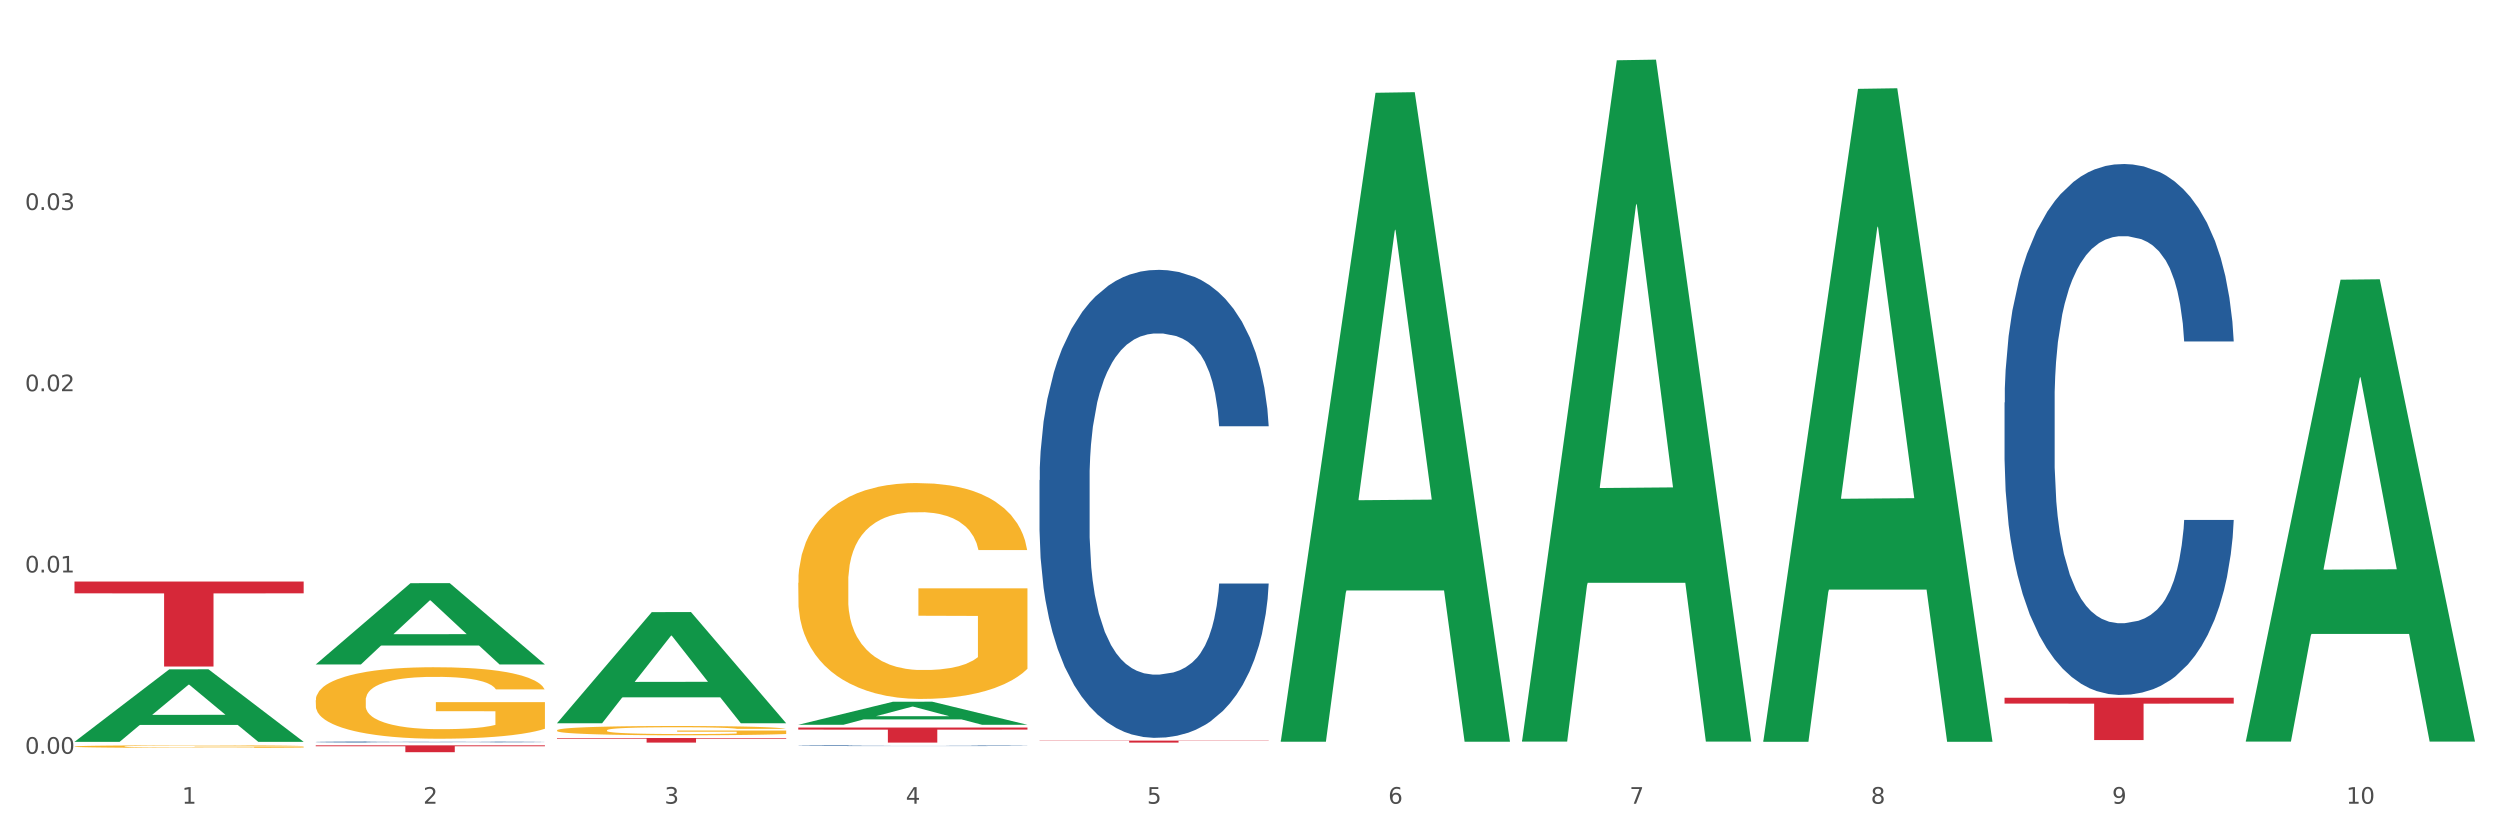
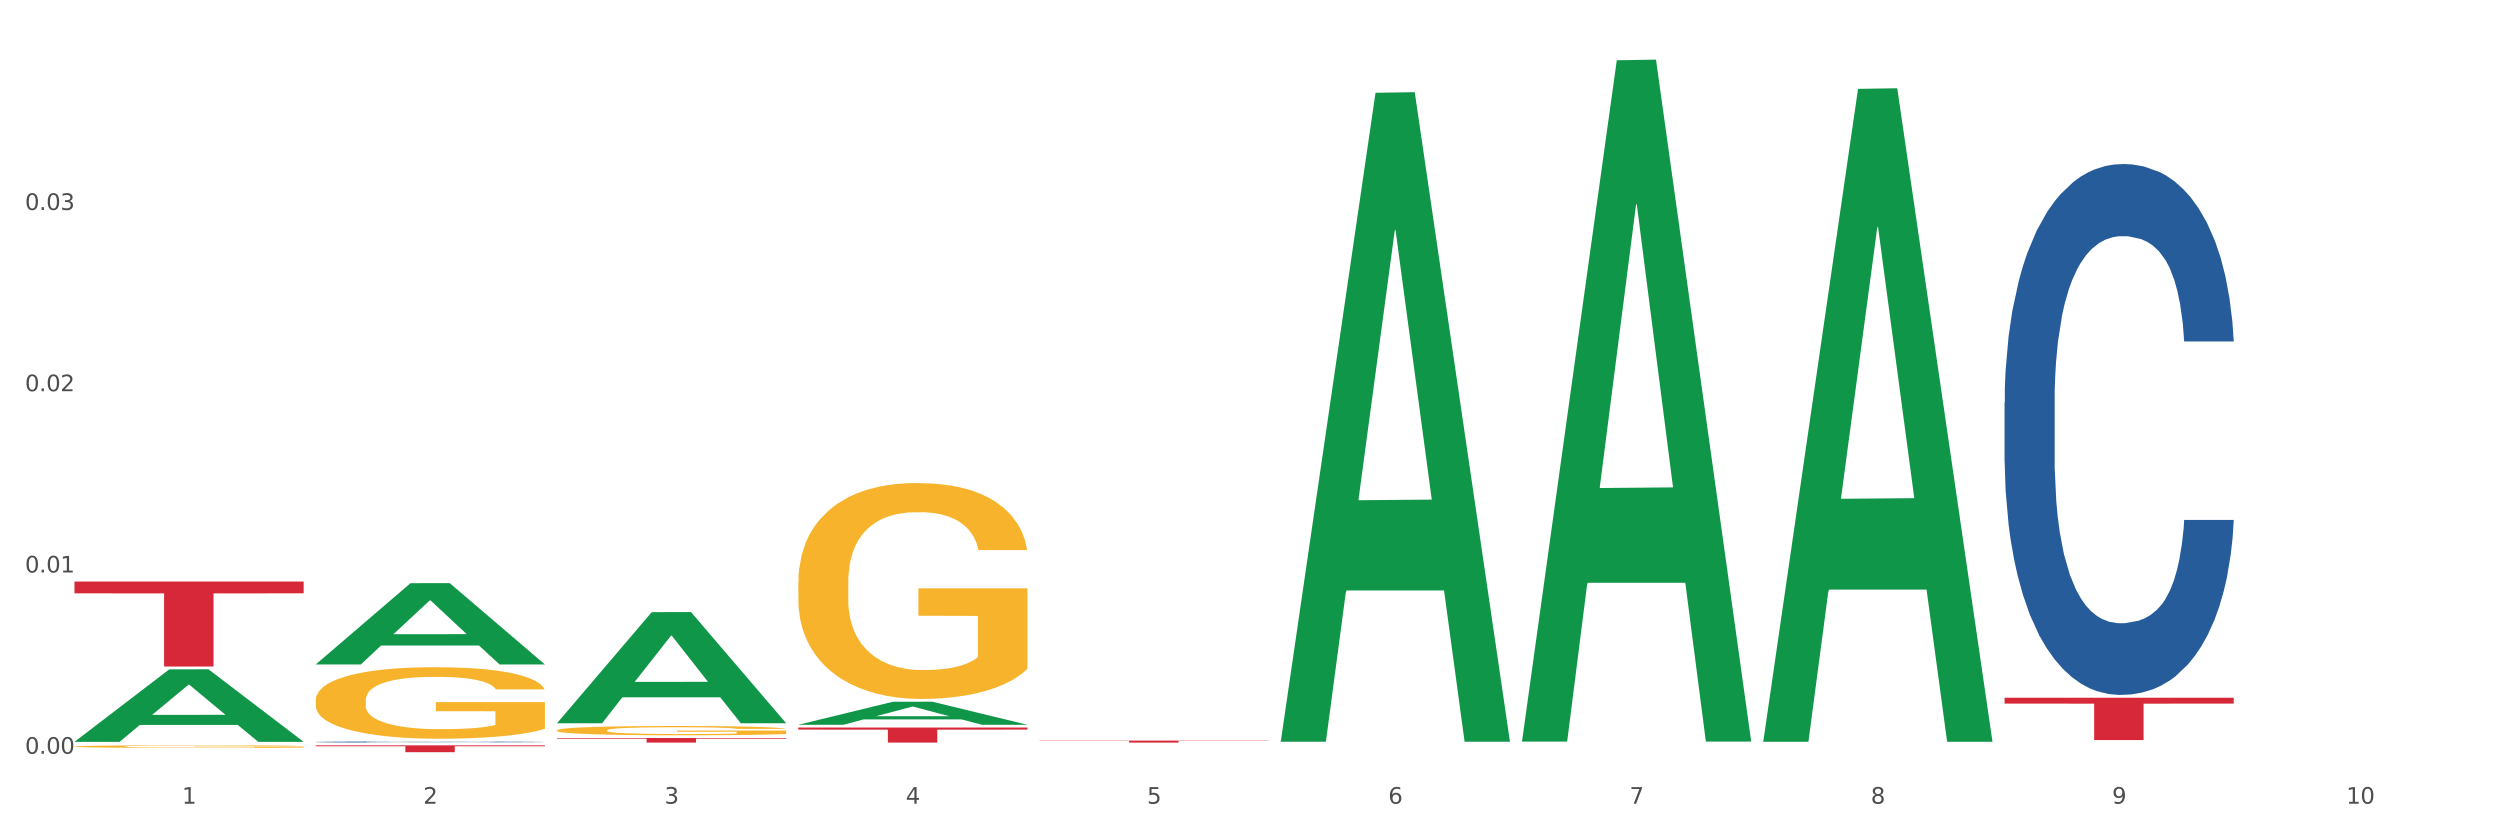
<svg xmlns="http://www.w3.org/2000/svg" xmlns:xlink="http://www.w3.org/1999/xlink" width="1080pt" height="360pt" viewBox="0 0 1080 360" version="1.1">
  <rect x="0" y="0" width="1080" height="360" fill="#333333" stroke="none" />
  <defs>
    <style type="text/css">*{stroke-linejoin: round; stroke-linecap: butt}</style>
  </defs>
  <g id="figure_1">
    <g id="patch_1">
      <path d="M 0 360  L 1080 360  L 1080 0  L 0 0  z " style="fill: #ffffff; stroke: #ffffff; stroke-linejoin: miter" />
    </g>
    <g id="axes_1">
      <g id="matplotlib.axis_1">
        <g id="xtick_1">
          <g id="text_1">
            <g style="fill: #4d4d4d" transform="translate(78.627 347.204) scale(0.096 -0.096)">
              <defs>
                <path id="DejaVuSans-31" d="M 794 531  L 1825 531  L 1825 4091  L 703 3866  L 703 4441  L 1819 4666  L 2450 4666  L 2450 531  L 3481 531  L 3481 0  L 794 0  L 794 531  z " transform="scale(0.016)" />
              </defs>
              <use xlink:href="#DejaVuSans-31" />
            </g>
          </g>
        </g>
        <g id="xtick_2">
          <g id="text_2">
            <g style="fill: #4d4d4d" transform="translate(182.851 347.204) scale(0.096 -0.096)">
              <defs>
                <path id="DejaVuSans-32" d="M 1228 531  L 3431 531  L 3431 0  L 469 0  L 469 531  Q 828 903 1448 1529  Q 2069 2156 2228 2338  Q 2531 2678 2651 2914  Q 2772 3150 2772 3378  Q 2772 3750 2511 3984  Q 2250 4219 1831 4219  Q 1534 4219 1204 4116  Q 875 4013 500 3803  L 500 4441  Q 881 4594 1212 4672  Q 1544 4750 1819 4750  Q 2544 4750 2975 4387  Q 3406 4025 3406 3419  Q 3406 3131 3298 2873  Q 3191 2616 2906 2266  Q 2828 2175 2409 1742  Q 1991 1309 1228 531  z " transform="scale(0.016)" />
              </defs>
              <use xlink:href="#DejaVuSans-32" />
            </g>
          </g>
        </g>
        <g id="xtick_3">
          <g id="text_3">
            <g style="fill: #4d4d4d" transform="translate(287.074 347.204) scale(0.096 -0.096)">
              <defs>
                <path id="DejaVuSans-33" d="M 2597 2516  Q 3050 2419 3304 2112  Q 3559 1806 3559 1356  Q 3559 666 3084 287  Q 2609 -91 1734 -91  Q 1441 -91 1130 -33  Q 819 25 488 141  L 488 750  Q 750 597 1062 519  Q 1375 441 1716 441  Q 2309 441 2620 675  Q 2931 909 2931 1356  Q 2931 1769 2642 2001  Q 2353 2234 1838 2234  L 1294 2234  L 1294 2753  L 1863 2753  Q 2328 2753 2575 2939  Q 2822 3125 2822 3475  Q 2822 3834 2567 4026  Q 2313 4219 1838 4219  Q 1578 4219 1281 4162  Q 984 4106 628 3988  L 628 4550  Q 988 4650 1302 4700  Q 1616 4750 1894 4750  Q 2613 4750 3031 4423  Q 3450 4097 3450 3541  Q 3450 3153 3228 2886  Q 3006 2619 2597 2516  z " transform="scale(0.016)" />
              </defs>
              <use xlink:href="#DejaVuSans-33" />
            </g>
          </g>
        </g>
        <g id="xtick_4">
          <g id="text_4">
            <g style="fill: #4d4d4d" transform="translate(391.298 347.204) scale(0.096 -0.096)">
              <defs>
                <path id="DejaVuSans-34" d="M 2419 4116  L 825 1625  L 2419 1625  L 2419 4116  z M 2253 4666  L 3047 4666  L 3047 1625  L 3713 1625  L 3713 1100  L 3047 1100  L 3047 0  L 2419 0  L 2419 1100  L 313 1100  L 313 1709  L 2253 4666  z " transform="scale(0.016)" />
              </defs>
              <use xlink:href="#DejaVuSans-34" />
            </g>
          </g>
        </g>
        <g id="xtick_5">
          <g id="text_5">
            <g style="fill: #4d4d4d" transform="translate(495.522 347.204) scale(0.096 -0.096)">
              <defs>
                <path id="DejaVuSans-35" d="M 691 4666  L 3169 4666  L 3169 4134  L 1269 4134  L 1269 2991  Q 1406 3038 1543 3061  Q 1681 3084 1819 3084  Q 2600 3084 3056 2656  Q 3513 2228 3513 1497  Q 3513 744 3044 326  Q 2575 -91 1722 -91  Q 1428 -91 1123 -41  Q 819 9 494 109  L 494 744  Q 775 591 1075 516  Q 1375 441 1709 441  Q 2250 441 2565 725  Q 2881 1009 2881 1497  Q 2881 1984 2565 2268  Q 2250 2553 1709 2553  Q 1456 2553 1204 2497  Q 953 2441 691 2322  L 691 4666  z " transform="scale(0.016)" />
              </defs>
              <use xlink:href="#DejaVuSans-35" />
            </g>
          </g>
        </g>
        <g id="xtick_6">
          <g id="text_6">
            <g style="fill: #4d4d4d" transform="translate(599.745 347.204) scale(0.096 -0.096)">
              <defs>
                <path id="DejaVuSans-36" d="M 2113 2584  Q 1688 2584 1439 2293  Q 1191 2003 1191 1497  Q 1191 994 1439 701  Q 1688 409 2113 409  Q 2538 409 2786 701  Q 3034 994 3034 1497  Q 3034 2003 2786 2293  Q 2538 2584 2113 2584  z M 3366 4563  L 3366 3988  Q 3128 4100 2886 4159  Q 2644 4219 2406 4219  Q 1781 4219 1451 3797  Q 1122 3375 1075 2522  Q 1259 2794 1537 2939  Q 1816 3084 2150 3084  Q 2853 3084 3261 2657  Q 3669 2231 3669 1497  Q 3669 778 3244 343  Q 2819 -91 2113 -91  Q 1303 -91 875 529  Q 447 1150 447 2328  Q 447 3434 972 4092  Q 1497 4750 2381 4750  Q 2619 4750 2861 4703  Q 3103 4656 3366 4563  z " transform="scale(0.016)" />
              </defs>
              <use xlink:href="#DejaVuSans-36" />
            </g>
          </g>
        </g>
        <g id="xtick_7">
          <g id="text_7">
            <g style="fill: #4d4d4d" transform="translate(703.969 347.204) scale(0.096 -0.096)">
              <defs>
                <path id="DejaVuSans-37" d="M 525 4666  L 3525 4666  L 3525 4397  L 1831 0  L 1172 0  L 2766 4134  L 525 4134  L 525 4666  z " transform="scale(0.016)" />
              </defs>
              <use xlink:href="#DejaVuSans-37" />
            </g>
          </g>
        </g>
        <g id="xtick_8">
          <g id="text_8">
            <g style="fill: #4d4d4d" transform="translate(808.193 347.204) scale(0.096 -0.096)">
              <defs>
                <path id="DejaVuSans-38" d="M 2034 2216  Q 1584 2216 1326 1975  Q 1069 1734 1069 1313  Q 1069 891 1326 650  Q 1584 409 2034 409  Q 2484 409 2743 651  Q 3003 894 3003 1313  Q 3003 1734 2745 1975  Q 2488 2216 2034 2216  z M 1403 2484  Q 997 2584 770 2862  Q 544 3141 544 3541  Q 544 4100 942 4425  Q 1341 4750 2034 4750  Q 2731 4750 3128 4425  Q 3525 4100 3525 3541  Q 3525 3141 3298 2862  Q 3072 2584 2669 2484  Q 3125 2378 3379 2068  Q 3634 1759 3634 1313  Q 3634 634 3220 271  Q 2806 -91 2034 -91  Q 1263 -91 848 271  Q 434 634 434 1313  Q 434 1759 690 2068  Q 947 2378 1403 2484  z M 1172 3481  Q 1172 3119 1398 2916  Q 1625 2713 2034 2713  Q 2441 2713 2670 2916  Q 2900 3119 2900 3481  Q 2900 3844 2670 4047  Q 2441 4250 2034 4250  Q 1625 4250 1398 4047  Q 1172 3844 1172 3481  z " transform="scale(0.016)" />
              </defs>
              <use xlink:href="#DejaVuSans-38" />
            </g>
          </g>
        </g>
        <g id="xtick_9">
          <g id="text_9">
            <g style="fill: #4d4d4d" transform="translate(912.416 347.204) scale(0.096 -0.096)">
              <defs>
                <path id="DejaVuSans-39" d="M 703 97  L 703 672  Q 941 559 1184 500  Q 1428 441 1663 441  Q 2288 441 2617 861  Q 2947 1281 2994 2138  Q 2813 1869 2534 1725  Q 2256 1581 1919 1581  Q 1219 1581 811 2004  Q 403 2428 403 3163  Q 403 3881 828 4315  Q 1253 4750 1959 4750  Q 2769 4750 3195 4129  Q 3622 3509 3622 2328  Q 3622 1225 3098 567  Q 2575 -91 1691 -91  Q 1453 -91 1209 -44  Q 966 3 703 97  z M 1959 2075  Q 2384 2075 2632 2365  Q 2881 2656 2881 3163  Q 2881 3666 2632 3958  Q 2384 4250 1959 4250  Q 1534 4250 1286 3958  Q 1038 3666 1038 3163  Q 1038 2656 1286 2365  Q 1534 2075 1959 2075  z " transform="scale(0.016)" />
              </defs>
              <use xlink:href="#DejaVuSans-39" />
            </g>
          </g>
        </g>
        <g id="xtick_10">
          <g id="text_10">
            <g style="fill: #4d4d4d" transform="translate(1013.586 347.204) scale(0.096 -0.096)">
              <defs>
-                 <path id="DejaVuSans-30" d="M 2034 4250  Q 1547 4250 1301 3770  Q 1056 3291 1056 2328  Q 1056 1369 1301 889  Q 1547 409 2034 409  Q 2525 409 2770 889  Q 3016 1369 3016 2328  Q 3016 3291 2770 3770  Q 2525 4250 2034 4250  z M 2034 4750  Q 2819 4750 3233 4129  Q 3647 3509 3647 2328  Q 3647 1150 3233 529  Q 2819 -91 2034 -91  Q 1250 -91 836 529  Q 422 1150 422 2328  Q 422 3509 836 4129  Q 1250 4750 2034 4750  z " transform="scale(0.016)" />
+                 <path id="DejaVuSans-30" d="M 2034 4250  Q 1547 4250 1301 3770  Q 1056 3291 1056 2328  Q 1056 1369 1301 889  Q 1547 409 2034 409  Q 2525 409 2770 889  Q 3016 1369 3016 2328  Q 3016 3291 2770 3770  Q 2525 4250 2034 4250  z M 2034 4750  Q 2819 4750 3233 4129  Q 3647 3509 3647 2328  Q 3647 1150 3233 529  Q 2819 -91 2034 -91  Q 1250 -91 836 529  Q 422 1150 422 2328  Q 422 3509 836 4129  Q 1250 4750 2034 4750  " transform="scale(0.016)" />
              </defs>
              <use xlink:href="#DejaVuSans-31" />
              <use xlink:href="#DejaVuSans-30" transform="translate(63.623 0)" />
            </g>
          </g>
        </g>
        <g id="xtick_11" />
        <g id="xtick_12" />
        <g id="xtick_13" />
        <g id="xtick_14" />
        <g id="xtick_15" />
        <g id="xtick_16" />
        <g id="xtick_17" />
        <g id="xtick_18" />
        <g id="xtick_19" />
      </g>
      <g id="matplotlib.axis_2">
        <g id="ytick_1">
          <g id="text_11">
            <g style="fill: #4d4d4d" transform="translate(10.8 325.624) scale(0.096 -0.096)">
              <defs>
                <path id="DejaVuSans-2e" d="M 684 794  L 1344 794  L 1344 0  L 684 0  L 684 794  z " transform="scale(0.016)" />
              </defs>
              <use xlink:href="#DejaVuSans-30" />
              <use xlink:href="#DejaVuSans-2e" transform="translate(63.623 0)" />
              <use xlink:href="#DejaVuSans-30" transform="translate(95.41 0)" />
              <use xlink:href="#DejaVuSans-30" transform="translate(159.033 0)" />
            </g>
          </g>
        </g>
        <g id="ytick_2">
          <g id="text_12">
            <g style="fill: #4d4d4d" transform="translate(10.8 247.317) scale(0.096 -0.096)">
              <use xlink:href="#DejaVuSans-30" />
              <use xlink:href="#DejaVuSans-2e" transform="translate(63.623 0)" />
              <use xlink:href="#DejaVuSans-30" transform="translate(95.41 0)" />
              <use xlink:href="#DejaVuSans-31" transform="translate(159.033 0)" />
            </g>
          </g>
        </g>
        <g id="ytick_3">
          <g id="text_13">
            <g style="fill: #4d4d4d" transform="translate(10.8 169.01) scale(0.096 -0.096)">
              <use xlink:href="#DejaVuSans-30" />
              <use xlink:href="#DejaVuSans-2e" transform="translate(63.623 0)" />
              <use xlink:href="#DejaVuSans-30" transform="translate(95.41 0)" />
              <use xlink:href="#DejaVuSans-32" transform="translate(159.033 0)" />
            </g>
          </g>
        </g>
        <g id="ytick_4">
          <g id="text_14">
            <g style="fill: #4d4d4d" transform="translate(10.8 90.703) scale(0.096 -0.096)">
              <use xlink:href="#DejaVuSans-30" />
              <use xlink:href="#DejaVuSans-2e" transform="translate(63.623 0)" />
              <use xlink:href="#DejaVuSans-30" transform="translate(95.41 0)" />
              <use xlink:href="#DejaVuSans-33" transform="translate(159.033 0)" />
            </g>
          </g>
        </g>
        <g id="ytick_5" />
        <g id="ytick_6" />
        <g id="ytick_7" />
        <g id="ytick_8" />
      </g>
      <g id="PolyCollection_1">
        <path d="M 32.175 320.427  L 32.277 320.398  L 73.107 289.16  L 90.051 289.13  L 131.187 320.486  L 111.589 320.486  L 102.709 313.185  L 60.552 313.185  L 60.246 313.302  L 51.671 320.486  L 32.175 320.486  L 32.175 320.427  L 65.86 308.827  L 97.401 308.798  L 81.783 295.814  L 81.579 295.755  L 81.375 295.843  L 65.758 308.798  L 65.86 308.827  L 32.175 320.427  z " clip-path="url(#p9558314d19)" style="fill: #109648" />
        <path d="M 344.846 314.297  L 443.858 314.297  L 443.858 315.2  L 404.91 315.206  L 404.91 320.791  L 383.559 320.791  L 383.559 315.206  L 344.846 315.2  L 344.846 314.303  L 344.846 314.297  z " clip-path="url(#p9558314d19)" style="fill: #d62839" />
        <path d="M 136.399 302.518  L 136.516 302.49  L 136.516 301.474  L 136.749 300.599  L 137.918 298.483  L 139.672 296.734  L 140.958 295.802  L 142.244 295.041  L 143.763 294.279  L 145.634 293.489  L 149.024 292.332  L 151.128 291.739  L 153.699 291.119  L 158.375 290.216  L 161.765 289.708  L 165.272 289.285  L 171 288.777  L 174.741 288.551  L 178.716 288.382  L 183.508 288.269  L 187.132 288.241  L 195.081 288.325  L 201.861 288.579  L 205.135 288.777  L 209.343 289.115  L 211.564 289.341  L 215.188 289.792  L 218.928 290.385  L 221.5 290.893  L 225.358 291.852  L 228.28 292.812  L 230.969 293.997  L 232.372 294.815  L 233.424 295.577  L 234.359 296.451  L 235.294 297.834  L 214.253 297.834  L 213.434 296.846  L 212.148 295.915  L 210.278 295.012  L 208.641 294.448  L 205.836 293.743  L 203.264 293.291  L 200.576 292.953  L 197.302 292.671  L 194.731 292.529  L 191.107 292.417  L 183.976 292.445  L 179.183 292.671  L 175.91 292.953  L 173.806 293.207  L 171.936 293.489  L 169.831 293.884  L 167.377 294.476  L 165.623 295.012  L 163.87 295.69  L 162.467 296.367  L 161.181 297.157  L 160.129 298.003  L 159.311 298.878  L 158.609 299.95  L 158.025 301.728  L 158.025 305.593  L 158.259 306.468  L 158.843 307.625  L 159.544 308.5  L 160.713 309.544  L 161.765 310.249  L 163.753 311.265  L 165.974 312.111  L 167.727 312.647  L 169.481 313.099  L 172.52 313.72  L 175.91 314.227  L 178.833 314.538  L 182.807 314.82  L 185.496 314.933  L 187.834 314.989  L 193.562 314.989  L 197.653 314.905  L 202.212 314.707  L 205.719 314.453  L 208.641 314.143  L 211.915 313.635  L 214.019 313.155  L 214.019 307.258  L 188.301 307.23  L 188.301 303.308  L 235.411 303.308  L 235.411 314.82  L 233.424 315.413  L 231.203 315.949  L 228.865 316.428  L 225.358 317.021  L 221.15 317.585  L 217.409 317.98  L 213.434 318.319  L 208.758 318.629  L 202.68 318.911  L 198.939 319.024  L 194.263 319.109  L 188.769 319.137  L 183.976 319.081  L 179.3 318.939  L 174.39 318.686  L 169.598 318.319  L 165.974 317.952  L 162.35 317.5  L 158.492 316.908  L 155.453 316.344  L 153.115 315.836  L 150.543 315.187  L 147.738 314.34  L 145.634 313.578  L 143.763 312.788  L 141.776 311.773  L 140.373 310.898  L 138.97 309.798  L 138.152 308.979  L 137.217 307.71  L 136.516 305.932  L 136.399 302.518  z " clip-path="url(#p9558314d19)" style="fill: #f7b32b" />
        <path d="M 240.622 315.488  L 240.739 315.485  L 240.739 315.353  L 240.973 315.239  L 242.142 314.965  L 243.895 314.738  L 245.181 314.617  L 246.467 314.518  L 247.987 314.419  L 249.857 314.316  L 253.247 314.166  L 255.351 314.089  L 257.923 314.009  L 262.599 313.892  L 265.989 313.826  L 269.496 313.771  L 275.224 313.705  L 278.965 313.676  L 282.939 313.654  L 287.732 313.639  L 291.356 313.635  L 299.305 313.646  L 306.085 313.679  L 309.358 313.705  L 313.566 313.749  L 315.788 313.778  L 319.411 313.837  L 323.152 313.914  L 325.724 313.98  L 329.581 314.104  L 332.504 314.229  L 335.193 314.382  L 336.595 314.489  L 337.647 314.587  L 338.583 314.701  L 339.518 314.88  L 318.476 314.88  L 317.658 314.752  L 316.372 314.631  L 314.502 314.514  L 312.865 314.441  L 310.06 314.349  L 307.488 314.291  L 304.799 314.247  L 301.526 314.21  L 298.954 314.192  L 295.33 314.177  L 288.2 314.181  L 283.407 314.21  L 280.134 314.247  L 278.03 314.28  L 276.159 314.316  L 274.055 314.368  L 271.6 314.445  L 269.847 314.514  L 268.093 314.602  L 266.69 314.69  L 265.405 314.793  L 264.352 314.902  L 263.534 315.016  L 262.833 315.155  L 262.248 315.386  L 262.248 315.888  L 262.482 316.001  L 263.067 316.151  L 263.768 316.265  L 264.937 316.4  L 265.989 316.492  L 267.976 316.624  L 270.197 316.734  L 271.951 316.803  L 273.704 316.862  L 276.744 316.942  L 280.134 317.008  L 283.056 317.049  L 287.031 317.085  L 289.719 317.1  L 292.057 317.107  L 297.785 317.107  L 301.877 317.096  L 306.436 317.071  L 309.943 317.038  L 312.865 316.997  L 316.138 316.931  L 318.242 316.869  L 318.242 316.104  L 292.525 316.1  L 292.525 315.591  L 339.635 315.591  L 339.635 317.085  L 337.647 317.162  L 335.426 317.232  L 333.088 317.294  L 329.581 317.371  L 325.373 317.444  L 321.632 317.495  L 317.658 317.539  L 312.982 317.58  L 306.903 317.616  L 303.163 317.631  L 298.487 317.642  L 292.992 317.646  L 288.2 317.638  L 283.524 317.62  L 278.614 317.587  L 273.821 317.539  L 270.197 317.492  L 266.574 317.433  L 262.716 317.356  L 259.677 317.283  L 257.339 317.217  L 254.767 317.133  L 251.961 317.023  L 249.857 316.924  L 247.987 316.822  L 246 316.69  L 244.597 316.576  L 243.194 316.433  L 242.376 316.327  L 241.441 316.162  L 240.739 315.932  L 240.622 315.488  z " clip-path="url(#p9558314d19)" style="fill: #f7b32b" />
        <path d="M 344.846 251.774  L 344.963 251.689  L 344.963 248.622  L 345.197 245.982  L 346.366 239.593  L 348.119 234.311  L 349.405 231.5  L 350.691 229.2  L 352.21 226.9  L 354.081 224.515  L 357.471 221.023  L 359.575 219.234  L 362.147 217.36  L 366.823 214.634  L 370.213 213.101  L 373.72 211.823  L 379.448 210.29  L 383.188 209.608  L 387.163 209.097  L 391.956 208.756  L 395.579 208.671  L 403.529 208.927  L 410.309 209.693  L 413.582 210.29  L 417.79 211.312  L 420.011 211.993  L 423.635 213.356  L 427.376 215.145  L 429.947 216.678  L 433.805 219.575  L 436.728 222.471  L 439.416 226.049  L 440.819 228.519  L 441.871 230.819  L 442.806 233.46  L 443.741 237.634  L 422.7 237.634  L 421.882 234.652  L 420.596 231.841  L 418.725 229.115  L 417.089 227.412  L 414.283 225.282  L 411.711 223.919  L 409.023 222.897  L 405.75 222.045  L 403.178 221.619  L 399.554 221.278  L 392.423 221.364  L 387.63 222.045  L 384.357 222.897  L 382.253 223.664  L 380.383 224.515  L 378.279 225.708  L 375.824 227.497  L 374.07 229.115  L 372.317 231.16  L 370.914 233.204  L 369.628 235.589  L 368.576 238.145  L 367.758 240.785  L 367.056 244.022  L 366.472 249.389  L 366.472 261.059  L 366.706 263.7  L 367.29 267.192  L 367.992 269.833  L 369.161 272.985  L 370.213 275.114  L 372.2 278.181  L 374.421 280.737  L 376.174 282.355  L 377.928 283.718  L 380.967 285.592  L 384.357 287.125  L 387.28 288.062  L 391.254 288.914  L 393.943 289.255  L 396.281 289.425  L 402.009 289.425  L 406.1 289.17  L 410.659 288.574  L 414.166 287.807  L 417.089 286.87  L 420.362 285.337  L 422.466 283.888  L 422.466 266.085  L 396.748 266  L 396.748 254.159  L 443.858 254.159  L 443.858 288.914  L 441.871 290.703  L 439.65 292.322  L 437.312 293.77  L 433.805 295.559  L 429.597 297.262  L 425.856 298.455  L 421.882 299.477  L 417.206 300.414  L 411.127 301.266  L 407.386 301.607  L 402.71 301.862  L 397.216 301.947  L 392.423 301.777  L 387.747 301.351  L 382.838 300.584  L 378.045 299.477  L 374.421 298.37  L 370.797 297.007  L 366.94 295.218  L 363.9 293.514  L 361.562 291.981  L 358.99 290.022  L 356.185 287.466  L 354.081 285.166  L 352.21 282.781  L 350.223 279.714  L 348.82 277.074  L 347.418 273.752  L 346.599 271.281  L 345.664 267.448  L 344.963 262.081  L 344.846 251.774  z " clip-path="url(#p9558314d19)" style="fill: #f7b32b" />
        <path d="M 240.622 318.83  L 339.635 318.83  L 339.635 319.103  L 300.687 319.105  L 300.687 320.791  L 279.336 320.791  L 279.336 319.105  L 240.622 319.103  L 240.622 318.832  L 240.622 318.83  z " clip-path="url(#p9558314d19)" style="fill: #d62839" />
        <path d="M 32.175 322.492  L 32.292 322.491  L 32.292 322.455  L 32.526 322.423  L 33.695 322.346  L 35.448 322.283  L 36.734 322.25  L 38.02 322.222  L 39.54 322.195  L 41.41 322.166  L 44.8 322.124  L 46.904 322.103  L 49.476 322.08  L 54.152 322.048  L 57.542 322.029  L 61.049 322.014  L 66.777 321.996  L 70.517 321.988  L 74.492 321.981  L 79.285 321.977  L 82.909 321.976  L 90.858 321.979  L 97.638 321.989  L 100.911 321.996  L 105.119 322.008  L 107.34 322.016  L 110.964 322.032  L 114.705 322.054  L 117.277 322.072  L 121.134 322.107  L 124.057 322.142  L 126.745 322.184  L 128.148 322.214  L 129.2 322.241  L 130.135 322.273  L 131.071 322.323  L 110.029 322.323  L 109.211 322.287  L 107.925 322.254  L 106.054 322.221  L 104.418 322.201  L 101.612 322.175  L 99.041 322.159  L 96.352 322.147  L 93.079 322.136  L 90.507 322.131  L 86.883 322.127  L 79.752 322.128  L 74.96 322.136  L 71.686 322.147  L 69.582 322.156  L 67.712 322.166  L 65.608 322.18  L 63.153 322.202  L 61.399 322.221  L 59.646 322.246  L 58.243 322.27  L 56.957 322.299  L 55.905 322.329  L 55.087 322.361  L 54.386 322.399  L 53.801 322.464  L 53.801 322.603  L 54.035 322.635  L 54.619 322.677  L 55.321 322.708  L 56.49 322.746  L 57.542 322.772  L 59.529 322.808  L 61.75 322.839  L 63.504 322.858  L 65.257 322.875  L 68.296 322.897  L 71.686 322.915  L 74.609 322.927  L 78.583 322.937  L 81.272 322.941  L 83.61 322.943  L 89.338 322.943  L 93.429 322.94  L 97.988 322.933  L 101.495 322.924  L 104.418 322.912  L 107.691 322.894  L 109.795 322.877  L 109.795 322.664  L 84.078 322.663  L 84.078 322.521  L 131.187 322.521  L 131.187 322.937  L 129.2 322.958  L 126.979 322.978  L 124.641 322.995  L 121.134 323.016  L 116.926 323.037  L 113.185 323.051  L 109.211 323.063  L 104.535 323.074  L 98.456 323.085  L 94.715 323.089  L 90.039 323.092  L 84.545 323.093  L 79.752 323.091  L 75.076 323.086  L 70.167 323.076  L 65.374 323.063  L 61.75 323.05  L 58.126 323.034  L 54.269 323.012  L 51.229 322.992  L 48.891 322.973  L 46.32 322.95  L 43.514 322.919  L 41.41 322.892  L 39.54 322.863  L 37.552 322.827  L 36.15 322.795  L 34.747 322.755  L 33.928 322.726  L 32.993 322.68  L 32.292 322.616  L 32.175 322.492  z " clip-path="url(#p9558314d19)" style="fill: #f7b32b" />
        <path d="M 136.399 321.976  L 235.411 321.976  L 235.411 322.39  L 196.463 322.392  L 196.463 324.95  L 175.112 324.95  L 175.112 322.392  L 136.399 322.39  L 136.399 321.979  L 136.399 321.976  z " clip-path="url(#p9558314d19)" style="fill: #d62839" />
        <path d="M 32.175 251.216  L 131.187 251.216  L 131.187 256.32  L 92.239 256.355  L 92.239 287.946  L 70.888 287.946  L 70.888 256.355  L 32.175 256.32  L 32.175 251.251  L 32.175 251.216  z " clip-path="url(#p9558314d19)" style="fill: #d62839" />
        <path d="M 449.069 319.938  L 548.082 319.938  L 548.082 320.057  L 509.134 320.058  L 509.134 320.791  L 487.783 320.791  L 487.783 320.058  L 449.069 320.057  L 449.069 319.939  L 449.069 319.938  z " clip-path="url(#p9558314d19)" style="fill: #d62839" />
-         <path d="M 344.846 322.126  L 344.963 322.126  L 344.963 322.118  L 345.314 322.106  L 346.601 322.085  L 348.24 322.068  L 351.049 322.05  L 352.57 322.042  L 354.56 322.033  L 358.656 322.018  L 363.338 322.006  L 366.615 322  L 369.072 321.995  L 374.573 321.988  L 377.733 321.984  L 381.01 321.982  L 383.819 321.98  L 388.5 321.978  L 392.245 321.977  L 396.576 321.976  L 400.204 321.977  L 405.002 321.978  L 412.025 321.982  L 414.716 321.984  L 418.344 321.987  L 422.09 321.992  L 425.133 321.997  L 428.644 322.004  L 432.272 322.013  L 435.783 322.025  L 438.241 322.036  L 440.23 322.047  L 441.986 322.061  L 443.273 322.075  L 443.858 322.088  L 422.441 322.088  L 421.856 322.077  L 420.685 322.064  L 419.515 322.056  L 418.227 322.05  L 416.238 322.042  L 414.482 322.037  L 411.556 322.031  L 408.865 322.028  L 406.641 322.025  L 403.949 322.024  L 398.214 322.022  L 394.118 322.022  L 391.543 322.022  L 388.383 322.024  L 385.691 322.026  L 382.531 322.03  L 380.074 322.034  L 377.616 322.039  L 376.211 322.043  L 374.105 322.049  L 372.7 322.055  L 370.828 322.064  L 369.775 322.071  L 367.902 322.088  L 367.083 322.101  L 366.732 322.11  L 366.498 322.12  L 366.498 322.167  L 367.2 322.189  L 367.785 322.198  L 368.721 322.208  L 370.477 322.222  L 373.052 322.235  L 375.743 322.244  L 377.967 322.25  L 380.074 322.254  L 382.18 322.258  L 384.755 322.261  L 386.862 322.262  L 390.022 322.264  L 393.767 322.265  L 396.693 322.265  L 402.662 322.264  L 405.353 322.262  L 407.928 322.26  L 410.737 322.257  L 412.961 322.253  L 414.248 322.25  L 416.355 322.244  L 417.993 322.238  L 419.398 322.231  L 420.334 322.225  L 421.387 322.216  L 422.207 322.206  L 422.441 322.2  L 443.858 322.2  L 443.39 322.211  L 442.571 322.222  L 440.932 322.236  L 439.645 322.244  L 437.655 322.254  L 435.549 322.263  L 432.623 322.272  L 429.931 322.279  L 427.122 322.286  L 424.079 322.291  L 418.579 322.299  L 416.589 322.301  L 412.376 322.304  L 409.099 322.307  L 404.3 322.309  L 399.385 322.31  L 394.235 322.31  L 389.671 322.31  L 384.638 322.308  L 381.478 322.306  L 377.967 322.303  L 373.871 322.299  L 370.009 322.294  L 366.38 322.288  L 362.986 322.281  L 359.826 322.273  L 355.73 322.26  L 352.687 322.247  L 350.464 322.235  L 348.942 322.225  L 347.421 322.212  L 346.601 322.203  L 345.314 322.182  L 344.846 322.162  L 344.846 322.126  z " clip-path="url(#p9558314d19)" style="fill: #255c99" />
        <path d="M 136.399 320.533  L 136.516 320.532  L 136.516 320.52  L 136.867 320.504  L 138.154 320.474  L 139.793 320.451  L 142.602 320.425  L 144.123 320.414  L 146.113 320.401  L 150.209 320.381  L 154.89 320.364  L 158.167 320.354  L 160.625 320.348  L 166.126 320.338  L 169.286 320.333  L 172.563 320.329  L 175.372 320.327  L 180.053 320.324  L 183.798 320.322  L 188.129 320.322  L 191.757 320.322  L 196.555 320.324  L 203.577 320.329  L 206.269 320.332  L 209.897 320.337  L 213.642 320.344  L 216.685 320.351  L 220.196 320.361  L 223.824 320.374  L 227.336 320.39  L 229.793 320.405  L 231.783 320.421  L 233.538 320.44  L 234.826 320.461  L 235.411 320.479  L 213.993 320.479  L 213.408 320.463  L 212.238 320.446  L 211.068 320.434  L 209.78 320.425  L 207.791 320.414  L 206.035 320.407  L 203.109 320.399  L 200.417 320.394  L 198.194 320.391  L 195.502 320.388  L 189.767 320.386  L 185.671 320.386  L 183.096 320.387  L 179.936 320.389  L 177.244 320.392  L 174.084 320.397  L 171.626 320.402  L 169.169 320.41  L 167.764 320.415  L 165.658 320.424  L 164.253 320.432  L 162.381 320.445  L 161.327 320.455  L 159.455 320.479  L 158.635 320.497  L 158.284 320.51  L 158.05 320.523  L 158.05 320.59  L 158.752 320.62  L 159.338 320.633  L 160.274 320.648  L 162.029 320.667  L 164.604 320.685  L 167.296 320.698  L 169.52 320.707  L 171.626 320.713  L 173.733 320.717  L 176.308 320.722  L 178.415 320.724  L 181.575 320.727  L 185.32 320.728  L 188.246 320.728  L 194.214 320.726  L 196.906 320.724  L 199.481 320.721  L 202.29 320.716  L 204.514 320.711  L 205.801 320.707  L 207.908 320.699  L 209.546 320.69  L 210.951 320.68  L 211.887 320.672  L 212.94 320.659  L 213.759 320.644  L 213.993 320.637  L 235.411 320.637  L 234.943 320.652  L 234.124 320.667  L 232.485 320.687  L 231.198 320.699  L 229.208 320.713  L 227.102 320.725  L 224.176 320.738  L 221.484 320.748  L 218.675 320.757  L 215.632 320.764  L 210.131 320.775  L 208.142 320.778  L 203.928 320.783  L 200.651 320.786  L 195.853 320.789  L 190.937 320.791  L 185.788 320.791  L 181.223 320.791  L 176.191 320.788  L 173.031 320.785  L 169.52 320.782  L 165.424 320.776  L 161.561 320.768  L 157.933 320.76  L 154.539 320.75  L 151.379 320.739  L 147.283 320.72  L 144.24 320.702  L 142.016 320.686  L 140.495 320.671  L 138.973 320.653  L 138.154 320.641  L 136.867 320.611  L 136.399 320.583  L 136.399 320.533  z " clip-path="url(#p9558314d19)" style="fill: #255c99" />
        <path d="M 865.964 173.914  L 866.081 173.704  L 866.081 167.839  L 866.432 159.879  L 867.719 145.215  L 869.358 134.113  L 872.167 121.125  L 873.688 115.679  L 875.678 109.604  L 879.774 99.759  L 884.456 91.38  L 887.733 86.771  L 890.19 83.838  L 895.691 78.601  L 898.851 76.297  L 902.128 74.412  L 904.937 73.155  L 909.618 71.689  L 913.364 71.06  L 917.694 70.851  L 921.322 71.06  L 926.12 71.898  L 933.143 74.412  L 935.834 75.878  L 939.463 78.392  L 943.208 81.744  L 946.251 85.095  L 949.762 89.913  L 953.39 96.198  L 956.901 104.158  L 959.359 111.489  L 961.348 119.24  L 963.104 128.667  L 964.391 138.931  L 964.976 147.52  L 943.559 147.52  L 942.974 139.769  L 941.803 131.39  L 940.633 125.734  L 939.346 121.125  L 937.356 115.888  L 935.6 112.537  L 932.674 108.557  L 929.983 106.043  L 927.759 104.577  L 925.067 103.32  L 919.332 102.063  L 915.236 102.063  L 912.661 102.482  L 909.501 103.529  L 906.81 104.996  L 903.65 107.509  L 901.192 110.233  L 898.734 113.794  L 897.33 116.307  L 895.223 120.916  L 893.819 124.687  L 891.946 131.18  L 890.893 135.789  L 889.02 147.729  L 888.201 156.527  L 887.85 162.602  L 887.616 169.305  L 887.616 201.984  L 888.318 216.647  L 888.903 222.932  L 889.839 230.054  L 891.595 239.271  L 894.17 248.278  L 896.861 254.772  L 899.085 258.752  L 901.192 261.685  L 903.298 263.989  L 905.873 266.084  L 907.98 267.341  L 911.14 268.598  L 914.885 269.226  L 917.811 269.226  L 923.78 268.179  L 926.472 267.131  L 929.046 265.665  L 931.855 263.361  L 934.079 260.847  L 935.366 258.962  L 937.473 254.982  L 939.111 250.792  L 940.516 245.974  L 941.452 241.785  L 942.505 235.5  L 943.325 228.378  L 943.559 224.607  L 964.976 224.607  L 964.508 232.149  L 963.689 239.48  L 962.05 249.326  L 960.763 254.982  L 958.773 261.894  L 956.667 267.76  L 953.741 274.254  L 951.049 279.072  L 948.24 283.261  L 945.197 287.032  L 939.697 292.269  L 937.707 293.735  L 933.494 296.249  L 930.217 297.715  L 925.418 299.181  L 920.503 300.019  L 915.353 300.229  L 910.789 299.81  L 905.756 298.553  L 902.596 297.296  L 899.085 295.411  L 894.989 292.478  L 891.127 288.917  L 887.499 284.727  L 884.105 279.909  L 880.945 274.463  L 876.848 265.455  L 873.805 256.657  L 871.582 248.488  L 870.06 241.575  L 868.539 232.777  L 867.719 226.702  L 866.432 212.039  L 865.964 198.423  L 865.964 173.914  z " clip-path="url(#p9558314d19)" style="fill: #255c99" />
-         <path d="M 970.188 319.992  L 970.29 319.804  L 1011.12 120.828  L 1028.064 120.641  L 1069.2 320.367  L 1049.602 320.367  L 1040.721 273.858  L 998.564 273.858  L 998.258 274.608  L 989.684 320.367  L 970.188 320.367  L 970.188 319.992  L 1003.872 246.103  L 1035.413 245.915  L 1019.796 163.211  L 1019.592 162.836  L 1019.388 163.399  L 1003.77 245.915  L 1003.872 246.103  L 970.188 319.992  z " clip-path="url(#p9558314d19)" style="fill: #109648" />
        <path d="M 761.74 319.918  L 761.842 319.653  L 802.672 38.388  L 819.617 38.123  L 860.753 320.448  L 841.154 320.448  L 832.274 254.705  L 790.117 254.705  L 789.811 255.765  L 781.237 320.448  L 761.74 320.448  L 761.74 319.918  L 795.425 215.471  L 826.966 215.206  L 811.349 98.299  L 811.144 97.769  L 810.94 98.564  L 795.323 215.206  L 795.425 215.471  L 761.74 319.918  z " clip-path="url(#p9558314d19)" style="fill: #109648" />
        <path d="M 657.517 319.817  L 657.619 319.54  L 698.449 26.036  L 715.393 25.759  L 756.529 320.37  L 736.931 320.37  L 728.05 251.766  L 685.893 251.766  L 685.587 252.872  L 677.013 320.37  L 657.517 320.37  L 657.517 319.817  L 691.201 210.825  L 722.742 210.548  L 707.125 88.554  L 706.921 88.001  L 706.717 88.831  L 691.099 210.548  L 691.201 210.825  L 657.517 319.817  z " clip-path="url(#p9558314d19)" style="fill: #109648" />
        <path d="M 553.293 319.908  L 553.395 319.645  L 594.225 40.08  L 611.169 39.816  L 652.306 320.435  L 632.707 320.435  L 623.827 255.089  L 581.67 255.089  L 581.364 256.143  L 572.789 320.435  L 553.293 320.435  L 553.293 319.908  L 586.978 216.092  L 618.519 215.829  L 602.901 99.629  L 602.697 99.102  L 602.493 99.892  L 586.876 215.829  L 586.978 216.092  L 553.293 319.908  z " clip-path="url(#p9558314d19)" style="fill: #109648" />
        <path d="M 344.846 313.094  L 344.948 313.084  L 385.778 303.142  L 402.722 303.132  L 443.858 313.112  L 424.26 313.112  L 415.379 310.788  L 373.223 310.788  L 372.916 310.826  L 364.342 313.112  L 344.846 313.112  L 344.846 313.094  L 378.53 309.401  L 410.072 309.392  L 394.454 305.259  L 394.25 305.241  L 394.046 305.269  L 378.428 309.392  L 378.53 309.401  L 344.846 313.094  z " clip-path="url(#p9558314d19)" style="fill: #109648" />
        <path d="M 240.622 312.36  L 240.724 312.315  L 281.554 264.443  L 298.499 264.398  L 339.635 312.45  L 320.036 312.45  L 311.156 301.261  L 268.999 301.261  L 268.693 301.441  L 260.118 312.45  L 240.622 312.45  L 240.622 312.36  L 274.307 294.583  L 305.848 294.538  L 290.231 274.64  L 290.026 274.55  L 289.822 274.686  L 274.205 294.538  L 274.307 294.583  L 240.622 312.36  z " clip-path="url(#p9558314d19)" style="fill: #109648" />
        <path d="M 136.399 286.99  L 136.501 286.957  L 177.331 251.935  L 194.275 251.902  L 235.411 287.056  L 215.813 287.056  L 206.932 278.87  L 164.775 278.87  L 164.469 279.002  L 155.895 287.056  L 136.399 287.056  L 136.399 286.99  L 170.083 273.985  L 201.624 273.952  L 186.007 259.395  L 185.803 259.329  L 185.599 259.428  L 169.981 273.952  L 170.083 273.985  L 136.399 286.99  z " clip-path="url(#p9558314d19)" style="fill: #109648" />
-         <path d="M 449.069 207.416  L 449.187 207.231  L 449.187 202.061  L 449.538 195.045  L 450.825 182.12  L 452.464 172.334  L 455.272 160.887  L 456.794 156.086  L 458.783 150.731  L 462.88 142.053  L 467.561 134.668  L 470.838 130.606  L 473.296 128.021  L 478.797 123.405  L 481.957 121.374  L 485.234 119.712  L 488.042 118.604  L 492.724 117.312  L 496.469 116.758  L 500.799 116.573  L 504.427 116.758  L 509.226 117.496  L 516.248 119.712  L 518.94 121.004  L 522.568 123.22  L 526.313 126.174  L 529.356 129.129  L 532.867 133.375  L 536.495 138.914  L 540.006 145.931  L 542.464 152.393  L 544.454 159.225  L 546.209 167.534  L 547.497 176.581  L 548.082 184.151  L 526.664 184.151  L 526.079 177.319  L 524.909 169.934  L 523.738 164.949  L 522.451 160.887  L 520.461 156.271  L 518.706 153.316  L 515.78 149.808  L 513.088 147.593  L 510.864 146.3  L 508.173 145.192  L 502.438 144.084  L 498.342 144.084  L 495.767 144.454  L 492.607 145.377  L 489.915 146.669  L 486.755 148.885  L 484.297 151.285  L 481.84 154.424  L 480.435 156.64  L 478.328 160.702  L 476.924 164.025  L 475.051 169.749  L 473.998 173.811  L 472.126 184.336  L 471.306 192.091  L 470.955 197.445  L 470.721 203.354  L 470.721 232.157  L 471.423 245.082  L 472.009 250.621  L 472.945 256.899  L 474.7 265.023  L 477.275 272.963  L 479.967 278.687  L 482.191 282.195  L 484.297 284.78  L 486.404 286.811  L 488.979 288.657  L 491.085 289.765  L 494.245 290.873  L 497.991 291.427  L 500.916 291.427  L 506.885 290.504  L 509.577 289.58  L 512.152 288.288  L 514.961 286.257  L 517.184 284.041  L 518.472 282.379  L 520.578 278.871  L 522.217 275.178  L 523.621 270.932  L 524.558 267.239  L 525.611 261.7  L 526.43 255.422  L 526.664 252.098  L 548.082 252.098  L 547.614 258.746  L 546.795 265.208  L 545.156 273.886  L 543.869 278.871  L 541.879 284.964  L 539.772 290.134  L 536.846 295.858  L 534.155 300.105  L 531.346 303.798  L 528.303 307.121  L 522.802 311.737  L 520.813 313.03  L 516.599 315.245  L 513.322 316.538  L 508.524 317.83  L 503.608 318.569  L 498.459 318.753  L 493.894 318.384  L 488.862 317.276  L 485.702 316.168  L 482.191 314.507  L 478.094 311.922  L 474.232 308.783  L 470.604 305.09  L 467.21 300.843  L 464.05 296.043  L 459.954 288.103  L 456.911 280.348  L 454.687 273.147  L 453.166 267.054  L 451.644 259.299  L 450.825 253.945  L 449.538 241.02  L 449.069 229.019  L 449.069 207.416  z " clip-path="url(#p9558314d19)" style="fill: #255c99" />
        <path d="M 865.964 301.414  L 964.976 301.414  L 964.976 303.958  L 926.028 303.975  L 926.028 319.723  L 904.677 319.723  L 904.677 303.975  L 865.964 303.958  L 865.964 301.431  L 865.964 301.414  z " clip-path="url(#p9558314d19)" style="fill: #d62839" />
      </g>
    </g>
  </g>
  <defs>
    <clipPath id="p9558314d19">
      <rect x="32.175" y="10.8" width="1037.025" height="329.109" />
    </clipPath>
  </defs>
</svg>